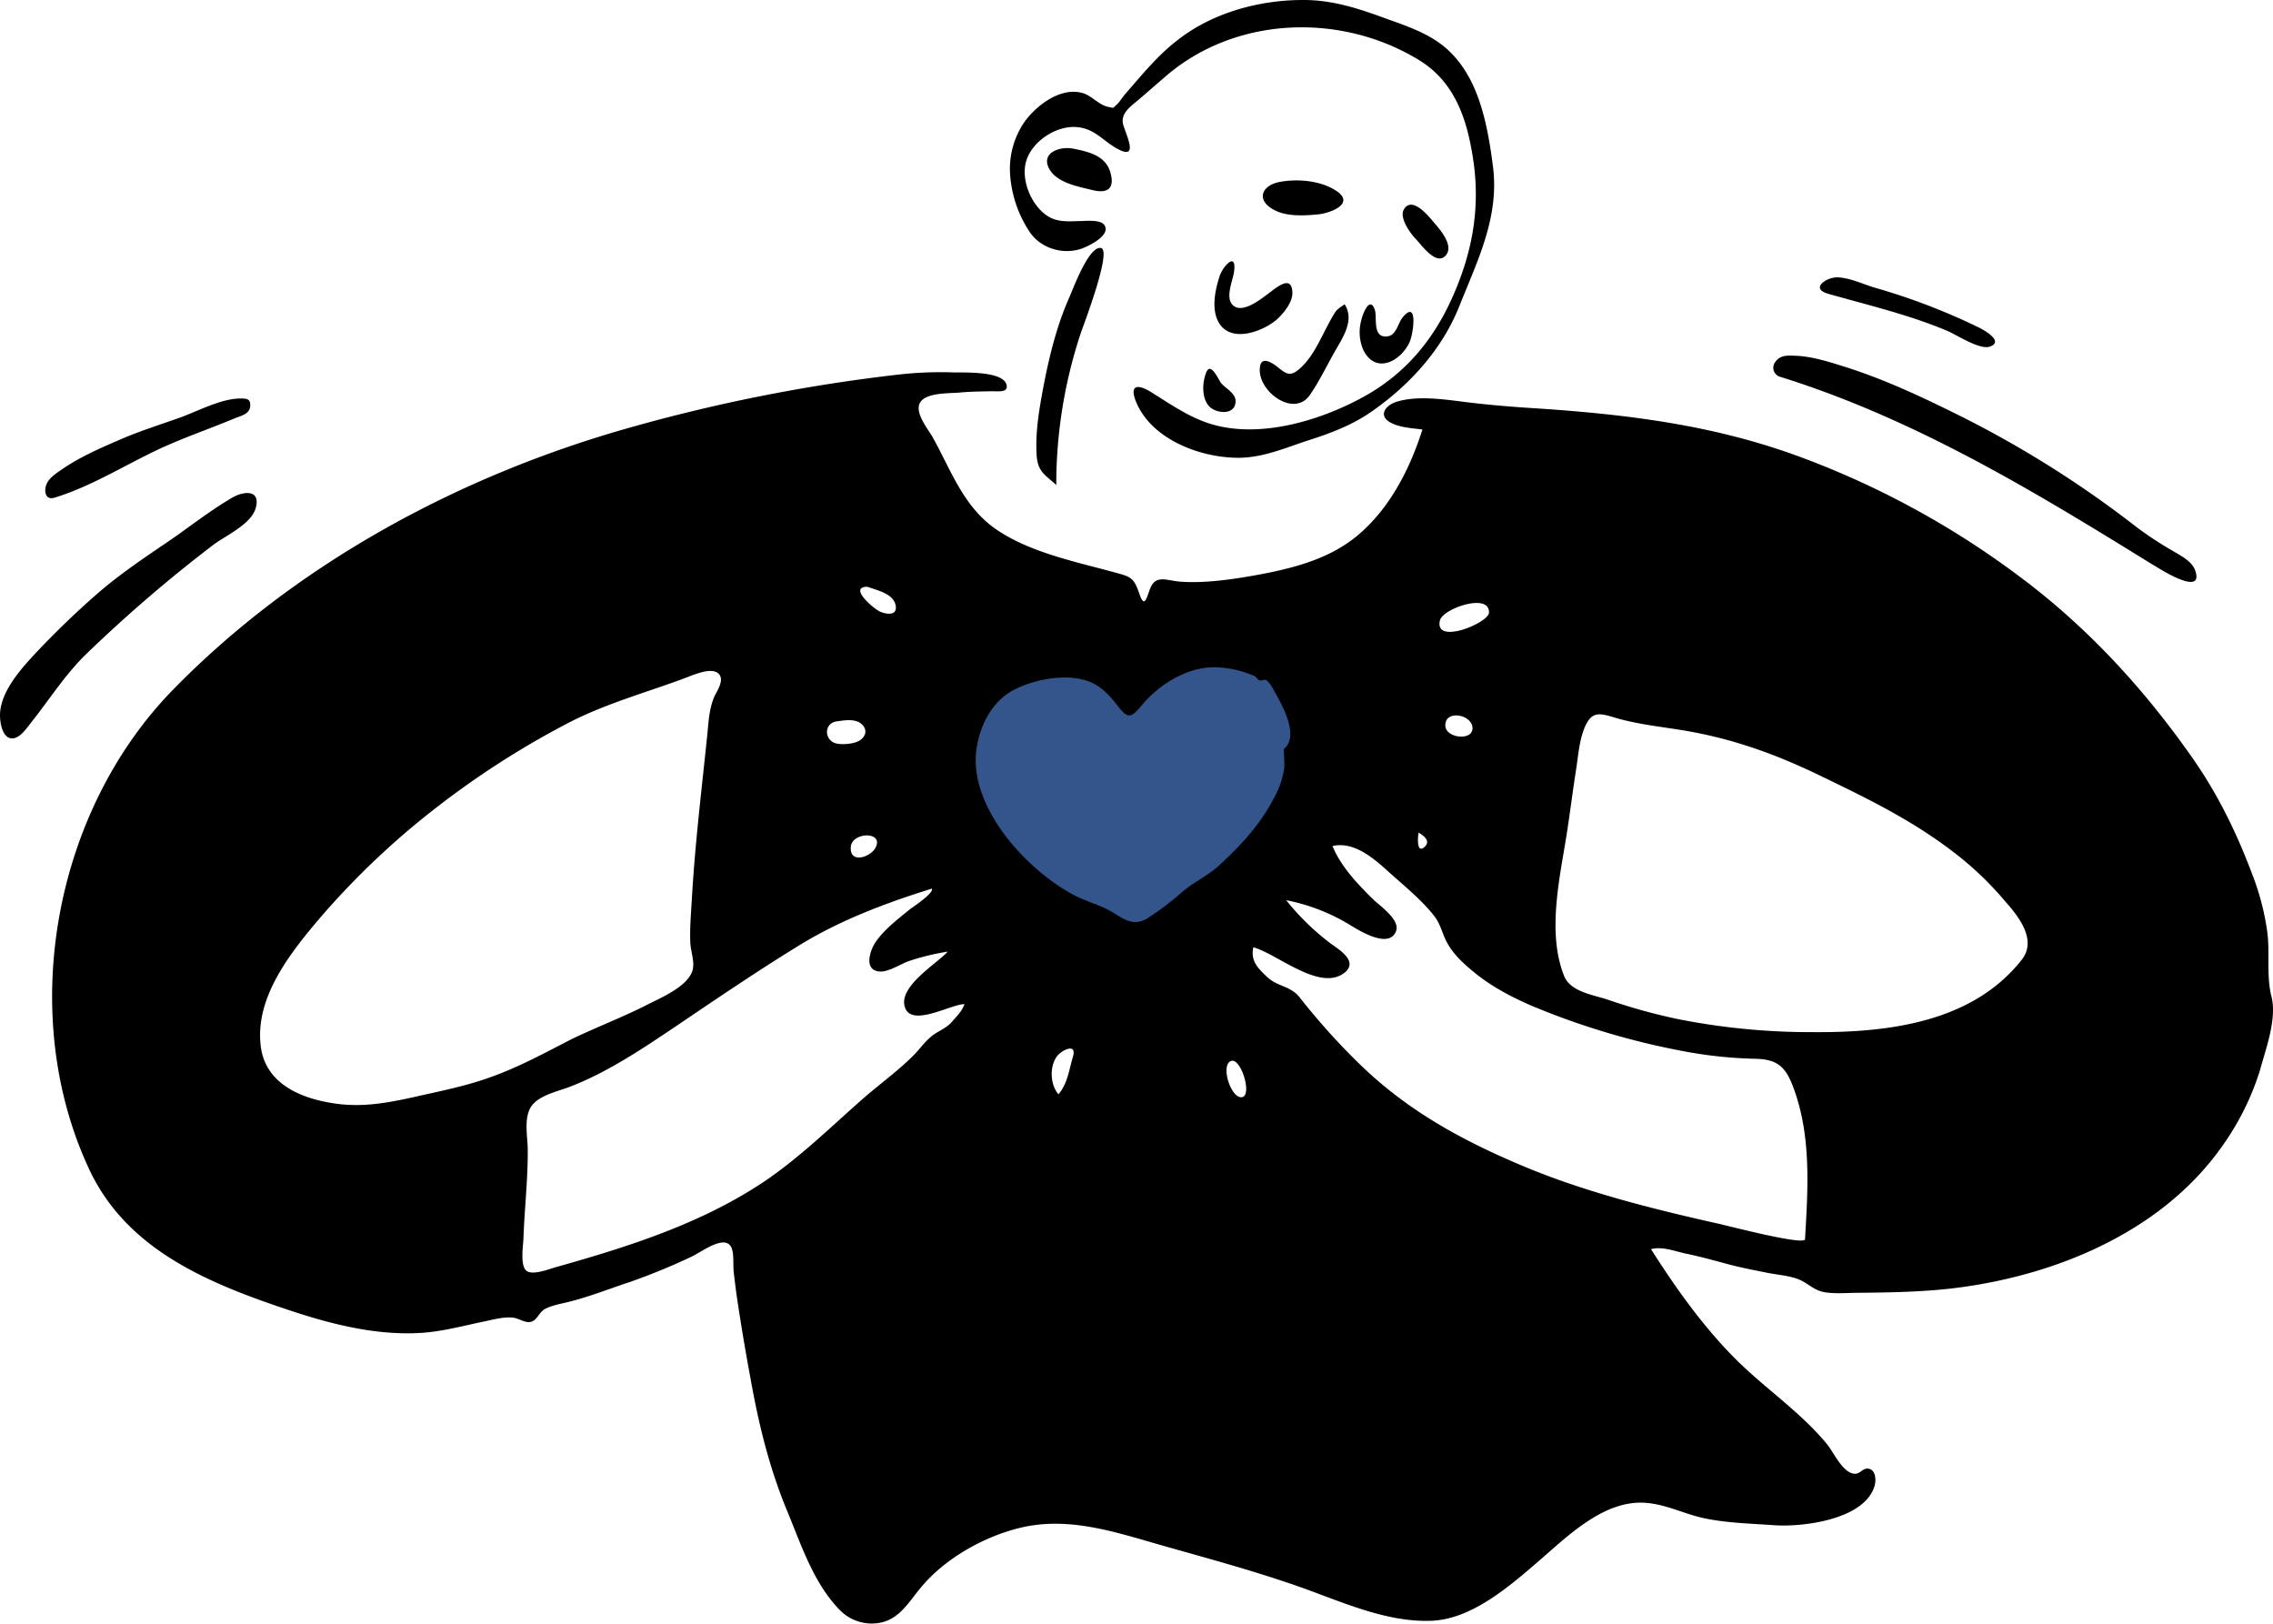
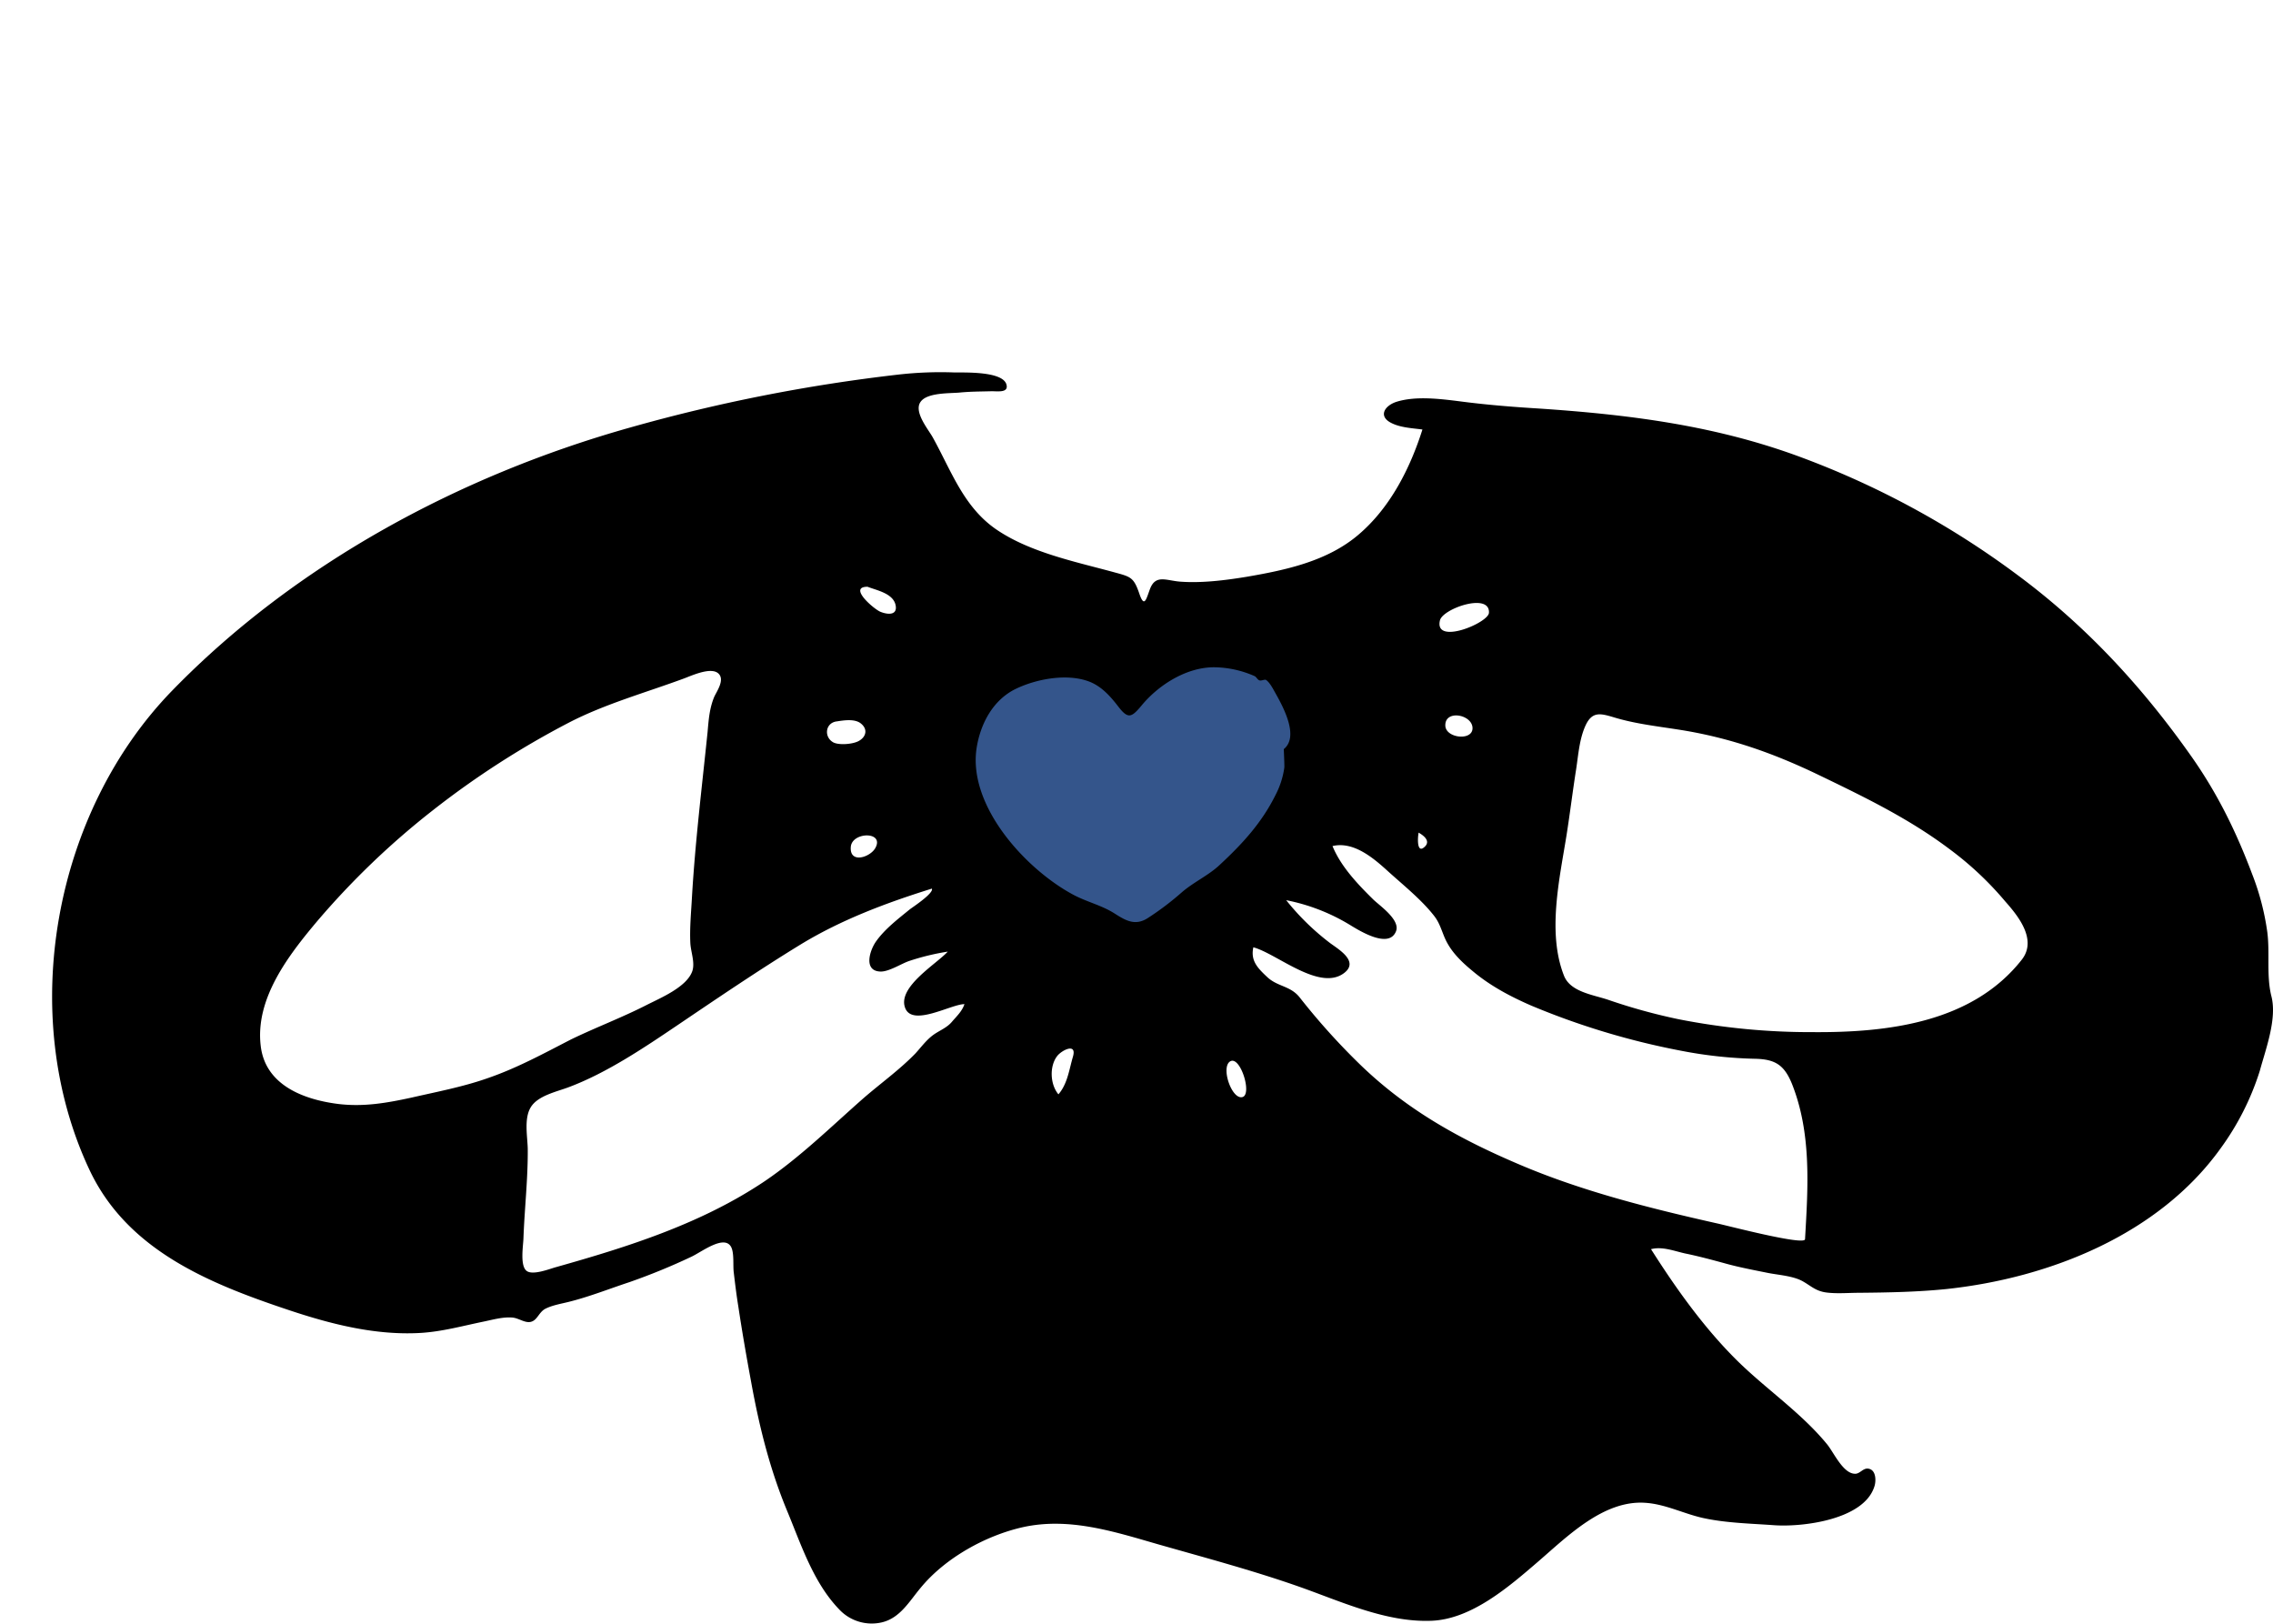
<svg xmlns="http://www.w3.org/2000/svg" id="Layer_1" data-name="Layer 1" viewBox="0 0 844.218 602.948">
  <title>1</title>
  <g id="Character_loving" data-name="Character/loving">
    <path id="Accent" d="M358.909,253.506c-9.1,6.6-7.7,19.6-4.9,29,4,13.9,12.1,26.7,21.2,37.8,16.3,19.7,43.9,41.7,69.3,24.5,22.7-15.4,37-46.4,41.9-72.5,1.5-8.1,3.6-20.1-3.6-26.2-10.6-9-29.3-7.3-42.1-6.2-8.4.8-16.5,3.3-24.9,2.1-19.2-2.7-40.8-.2-56.9,11.5" fill="#34558b" fill-rule="evenodd" />
    <g id="Ink">
      <path id="ink-shape" d="M750.909,356.406c-18.4,23.4-49.8,27.1-77.6,26.9a253.426,253.426,0,0,1-49.9-4.8,214.524,214.524,0,0,1-26.1-7.2c-5.6-1.9-14-2.9-16.4-8.9-6.3-15.9-1.7-35.9.9-52.1,1.3-8.2,2.3-16.5,3.6-24.7.8-5.3,1.2-11.1,3.4-16,2.6-5.8,5.9-4.6,11.3-3,7.5,2.2,15.3,3.1,23,4.3,18.9,2.9,35.4,8.7,52.6,17,17,8.2,33.5,16.2,48.6,27.6a120.9,120.9,0,0,1,20.5,19.3c4.8,5.4,11.9,14.2,6.1,21.6m-80.5,103.8c-.1,2.5-29-5.1-32.8-5.9-24.9-5.6-50.4-12-73.9-22.1-22-9.4-41.4-20.2-58.7-37a249.694,249.694,0,0,1-22.3-24.8c-3.5-4.4-8.2-3.9-12.1-7.6-3.5-3.3-6.2-6-5.1-11,8.7,2.3,24.8,16.7,33.9,9.4,5.2-4.2-2-8.5-5.3-10.9a91.978,91.978,0,0,1-16.4-16,72.18,72.18,0,0,1,23.7,9.2c3.3,2,14.5,9.1,17.1,2.3,1.6-4.2-6-9.4-8.4-11.7-5.8-5.7-12.1-12.3-15.2-19.9,7.6-1.8,14.8,4.1,20.1,8.9,5.8,5.3,12.9,10.9,17.7,17.1,2.5,3.2,3,6.9,5,10.3,2.2,3.9,5.7,7.2,9.1,10,6.5,5.5,14,9.5,21.8,12.9a279.235,279.235,0,0,0,55.7,16.8,161.951,161.951,0,0,0,27.8,3c7.3.2,10.6,2.4,13.4,9.2,7.4,18.5,6,38.6,4.9,57.8m-217.3-139.1c-4.2,4-9.7,6.4-14.2,10.3a105.8,105.8,0,0,1-12.7,9.6c-4.6,2.9-8.1.9-12.3-1.8-4.9-3.1-10.5-4.3-15.6-7.1-17.5-9.5-38.8-32.8-35.6-54.2,1.4-9.1,6.1-18,14.6-22.1,7.7-3.7,19-5.8,27.2-2.7,4.7,1.8,8,5.6,11,9.5,3.5,4.5,4.8,3.8,8.4-.5,6.3-7.7,16.8-14.4,27.2-14.3a38.058,38.058,0,0,1,14.9,3.3c.6.3,1,1.2,1.6,1.5.8.4,2-.4,2.6-.1,1.4.9,2.7,3.5,3.5,4.9,3.1,5.5,8.8,16.2,3.1,20.8,0,0,.3,6.2.2,6.9a31.274,31.274,0,0,1-3.3,10.2c-5.1,10.3-12.4,18.2-20.6,25.8m8.4,86.3c-4,1.2-8.3-11.3-4.5-13.3,3.7-1.9,8.1,12.2,4.5,13.3m-63-15c-1.4,4.7-2,10.1-5.4,14-3.1-3.7-3.4-10.5-.4-14.3,1.8-2.2,7.3-4.9,5.8.3m128.4-83.2c0,.1,4.8,2.4,2.5,5-3.3,3.5-2.9-3.3-2.5-5m20-38.7c-.1,4.8-10.2,3.6-10.1-1.2,0-5.9,10.2-3.9,10.1,1.2m-12.1-40.1c1-4.4,18.7-10.5,18.2-2.8-.3,3.8-20.4,12.1-18.2,2.8m-181.2,149c-2,2.4-4.8,3.3-7.2,5.1-2.5,1.9-4.3,4.4-6.4,6.7-6,6.2-13.2,11.3-19.6,16.9-11.8,10.4-23.2,21.6-36.3,30.5-23.5,15.8-50.7,24.4-77.7,32-2.2.6-8.7,3.2-10.9,1.3-2.4-2-1.2-9.2-1.1-11.9.4-11.1,1.7-22.3,1.6-33.4-.1-4.5-1.4-11,1-15.2,2.6-4.6,10-6,14.6-7.8,13.9-5.3,27.3-14.3,39.6-22.6,15.1-10.2,30.4-20.6,45.9-30.1,15.2-9.3,32-15.6,49-20.9.8,1.7-7.3,7-8.2,7.7-4.4,3.6-9.3,7.3-12.6,12-2.3,3.3-4.7,10.9,1.7,11.1,3.1.1,7.7-2.9,10.6-3.9a88.929,88.929,0,0,1,14.4-3.5c-4.2,4.6-18.5,13-15.9,20.7,2.5,7.5,17.1-1.2,22.1-1.2-.9,2.7-2.9,4.5-4.6,6.5m-172.2,20.9c-9.3,3.3-18.9,5.1-28.5,7.3-9.2,2-17.7,3.5-27.1,2.4-13-1.6-27.4-7-29-21.8-2-17.5,10.4-33.5,21-46.1a295.407,295.407,0,0,1,43.1-41.3,324.147,324.147,0,0,1,50.3-32.4c13.5-7,28.7-11.2,43-16.5,2.7-1,10.2-4.5,12.8-1.6,2.1,2.3-.7,6.3-1.7,8.4-1.8,4.3-2.1,8.5-2.5,13.1-2.1,20.4-4.6,40.8-5.8,61.2-.3,5.7-.9,11.7-.6,17.4.2,3.2,1.8,7.2.7,10.3-2.1,5.9-11.8,9.9-16.9,12.5-9.2,4.7-18.8,8.3-28.1,12.8-10.1,5.2-20,10.6-30.7,14.3m129.4-132.4c2.6-.4,6.4-1,8.7.6,3,2.2,2.2,5.2-.6,6.7-2.2,1.2-7.3,1.6-9.4.5-3.6-2-3-7.3,1.3-7.8m14.2,47.2c-2.1,3.4-9.6,5.7-9-.7.6-5.6,12.8-5.7,9,.7m-2.8-97.2c3.3,1.3,9.4,2.4,10.4,6.7.9,4-2.9,3.7-5.6,2.6-2.3-.9-12.2-9.3-4.8-9.3m521.4,152c-1.9-7.6-.5-15.9-1.5-23.7a94.567,94.567,0,0,0-5.6-21.5c-5.9-15.7-12.8-29.8-22.4-43.5-18.2-25.9-39.2-48.7-64.7-67.6a321.9,321.9,0,0,0-82.4-44.5c-31.2-11.3-62.7-15.2-95.6-17.4-9.8-.6-19.7-1.4-29.5-2.7-7.2-.9-16.1-2-23.2.2-4.4,1.4-6.9,5.3-2.1,7.8,3.4,1.8,7.9,2,11.7,2.5-4.6,14.5-12,29.1-23.8,39.1-11.5,9.8-26.9,13.1-41.5,15.6-7.9,1.3-16.7,2.4-24.7,1.8-5.1-.4-9-2.7-11.1,2.5-1.4,3.6-2.1,7.6-4,2.1-2.2-6.5-3.3-6.4-10.2-8.3-14.1-3.8-30.2-7.2-42.4-15.3-12.7-8.4-17.2-22.1-24.3-34.8-1.8-3.1-7.1-9.5-4.3-13.1,2.5-3.3,10.5-3,14.2-3.3,3.9-.4,7.8-.4,11.7-.5,2.3-.1,6.8.8,5.9-2.5-1.4-5.1-16.1-4.4-19.7-4.5a138.684,138.684,0,0,0-20.4.8,629.168,629.168,0,0,0-99.8,19.7c-62.9,17.7-123.9,50.4-169.8,97.5-44.1,45.2-58,120.4-30.9,178.1,14.1,30,44.6,42.3,74.3,52.2,15.6,5.2,32.2,9.4,48.8,8.4,8-.5,15.5-2.6,23.3-4.2,3.4-.7,7.2-1.8,10.7-1.5,2.6.2,5.2,2.6,7.6,1.3,1.8-.9,2.5-3.5,4.7-4.6,2.6-1.3,5.7-1.8,8.5-2.5,7.7-1.9,15.2-4.9,22.8-7.4a235.043,235.043,0,0,0,22.7-9.3c3.8-1.7,12.5-8.6,15-3.6,1.1,2.3.6,6.7.9,9.2.5,4.2,1,8.4,1.7,12.7,1.4,9.3,3,18.5,4.7,27.7,3,16.6,6.9,32.5,13.4,48.2,5.2,12.5,9.7,26.6,19.3,36.6a16.558,16.558,0,0,0,15.9,4.9c6.8-1.6,10.2-7.8,14.4-12.8,9.1-11.1,24.2-19.5,38.2-22.6,17.1-3.7,33.7,1.7,50,6.4,17.2,4.9,34.8,9.6,51.7,15.5,15.8,5.5,32.8,13.6,49.9,12.9,14.9-.6,28.8-12.7,39.6-22s24.3-22.9,39.8-21.8c7.7.5,14.7,4.3,22.2,5.8,8.2,1.7,17,1.9,25.4,2.5,10.4.8,33.7-1.9,37.5-14.5.6-1.9.6-5.7-1.9-6.4-2.3-.7-3.4,2-5.5,1.8-4.3-.2-7.7-7.8-10.1-10.8-9.6-11.8-22.9-20.7-33.7-31.4-12.2-12.1-22.6-26.7-31.8-41.2,4.2-1.1,8.6.7,12.7,1.6,4.9,1,9.7,2.3,14.5,3.6,5.3,1.5,10.7,2.5,16.1,3.6,4,.8,9.4,1.1,13,3.1,3.2,1.8,4.9,3.7,8.9,4.2s8.1.1,12.1.1c10.9-.1,21.7-.3,32.5-1.4,38.2-4.1,78.8-20.2,101.8-52.3a99.451,99.451,0,0,0,14.5-28.7c2.2-8.1,6.5-19.4,4.3-27.8" fill-rule="evenodd" />
-       <path id="ink-shape-2" data-name="ink-shape" d="M484.909.006c10.1.1,19.5,3.1,28.8,6.5,8.2,3,17,5.7,23.7,11.7,12,10.7,15.1,28.4,17.1,43.6,2.4,18.9-5.7,34.8-12.5,51.9-6.4,16-18.2,29-32.1,38.8-7.3,5.2-15.4,8.3-23.9,11-8.6,2.8-16.9,6.5-26.1,6.5-14,0-31.9-6.7-37.8-20.4-2.7-6.3-.1-7.4,5.4-4,7.9,4.9,15.4,10.3,24.6,12.5,17.8,4.3,39.2-2.3,54.8-11s26.1-21.7,33.1-38c7.1-16.4,9.8-32.6,7.1-50.2-2.3-15-6.9-28.7-20.4-36.8-29.1-17.6-68.4-16.1-94.3,6.7-3.6,3.1-7.1,6.2-10.7,9.2-2.3,1.9-5.1,4.2-4.7,7.5.3,2.8,6.3,13.6-.9,10.3-5.9-2.7-9-8-16.1-8.6-7.5-.7-16.5,5.1-18.8,12.4-2.2,7,1.7,16.5,7.7,20.5,3.7,2.5,7.8,2.1,12,2,2.1,0,7.9-.7,9.3,1.5,2.5,3.9-6.2,8-9,8.9-6.8,2.1-14.8-.4-18.8-6.4a43.967,43.967,0,0,1-7.2-20.7,30.834,30.834,0,0,1,5.2-20c4.4-6.2,13.4-13.1,21.5-10.9,3.5.9,6.3,4.6,9.8,5.2,2.2.4,1.3.7,3.1-.9,1.1-1,2.2-2.9,3.3-4.1,6.1-7,12.1-14.4,19.5-20C450.709,4.506,468.409-.194,484.909.006Zm-36.8,138.1c1.6-3.7,4.5,2.9,5.3,4,1.7,2.2,5.7,3.9,5.5,7.1-.3,5.3-7.5,4.3-9.9,1.6C446.209,147.606,446.509,141.806,448.109,138.106Zm51.3-25.1c3.9,6.1-.9,12.6-3.9,18-2.9,5.1-5.7,11-9.1,15.8-5.7,8-18.1-.7-18.5-8.9-.3-6.3,4.2-3.6,7.1-1.2,3,2.4,4.4,3,7.5.4,6.2-5.3,9-14.3,13.3-21C496.609,114.706,498.209,113.906,499.409,113.006Zm11.2,2c1,2.9-1.1,10.7,4.8,9.9,3.2-.4,3.9-5.1,5.6-7.1,5.7-6.8,4,6.1,2.5,9.3-3.3,7.1-12.5,12-17.1,3a16.606,16.606,0,0,1-.8-11.2C506.009,116.906,508.709,109.606,510.609,115.006Zm-52.3-13.9c-.5,3.4-3.7,10.3.2,12.7,3.5,2.2,9.5-2.5,12.2-4.5,2.8-2,9.1-7.9,9.3-.6.1,3.7-3.6,8.1-6.2,10.3-5.6,4.5-17.4,8.6-21.5.1-2.3-4.7-1-11.3.5-16C453.809,99.206,459.509,92.806,458.309,101.106Zm74-18.8c2.3,2.7,7.7,8.6,4.8,12.4-3.5,4.4-9.1-3.7-11.3-6-2-2-6.2-7.9-4.4-10.9C524.309,72.706,530.309,79.906,532.309,82.306Zm-36.1-11.5c7.5,4.9-2.4,8.4-6.6,8.8-5.2.5-11.8.9-16.5-1.7-6.7-3.6-4.5-9,2-10.3C481.709,66.306,490.409,67.006,496.209,70.806Zm-97.6-15.6c5.5,1.1,11.8,2.5,13.7,8.5,1.9,6.2-.8,8.3-6.5,6.9-5.2-1.3-13-2.6-16-7.7C386.309,56.806,393.509,54.206,398.609,55.206Z" fill-rule="evenodd" />
-       <path id="ink-shape-3" data-name="ink-shape" d="M94.909,188.906c-1.9,6-11.2,10-15.9,13.6a534.6,534.6,0,0,0-47.1,40.5c-7.7,7.5-13.5,16.7-20.1,25-1.6,2-4.5,6.6-7.7,6.2-3.5-.5-4.2-6.5-4.1-9.1.4-9,8.6-17.6,14.4-23.8,6.6-6.9,13.6-13.7,20.8-20,7.9-7,16.5-12.9,25.2-18.8,8.6-5.7,16.8-12.4,25.7-17.6C90.209,182.406,97.109,181.506,94.909,188.906Zm571.6-56.8c6.8.2,13.5,2.5,19.9,4.5,14.2,4.6,27.6,10.9,40.9,17.5a393.067,393.067,0,0,1,66.3,41.7,134.5,134.5,0,0,0,13.4,8.8c3,1.8,7.3,3.9,8.4,7.5,2.9,9.1-11.9,0-14-1.3l-3-1.8c-43.8-27.1-87.5-53.5-137-69a3.505,3.505,0,0,1-2.1-5.5C661.109,131.806,664.009,132.006,666.509,132.106Zm-573.6,18.9c-.3,2.8-3.4,3.4-5.6,4.3-7.9,3.3-15.9,6.1-23.8,9.5-14.6,6.2-27.9,15.3-43.2,20-3.5,1.1-4-2.4-3.1-4.8,1-2.7,4.1-4.5,6.4-6.1,6.5-4.4,13.9-7.6,21.1-10.7,7.1-3.1,14.5-5.4,21.8-8,6.8-2.4,14.7-6.8,22-7.2h.3C91.309,148.006,93.209,147.806,92.909,151.006Zm586.1-41.9c-7-2-.4-6.4,3.8-6.1,4.6.3,9.1,2.5,13.4,3.8a236.115,236.115,0,0,1,38.3,14.6c1.9.9,10.1,5.3,4.6,7.3-3.8,1.4-12.6-4.5-15.8-5.8C709.109,116.906,693.809,113.306,679.009,109.106Z" fill-rule="evenodd" />
-       <path id="ink-shape-4" data-name="ink-shape" d="M401.509,123.406c.9-2.6,11.6-30.5,7.4-31.3-4.5-.9-10.4,15.3-11.7,18.2-4.8,10.8-7.6,22.4-9.8,34-1.5,8.1-2.9,16.3-2.4,24.6.4,6.3,3,7.3,7.3,11.2a178.629,178.629,0,0,1,9.2-56.7" fill-rule="evenodd" />
    </g>
  </g>
</svg>